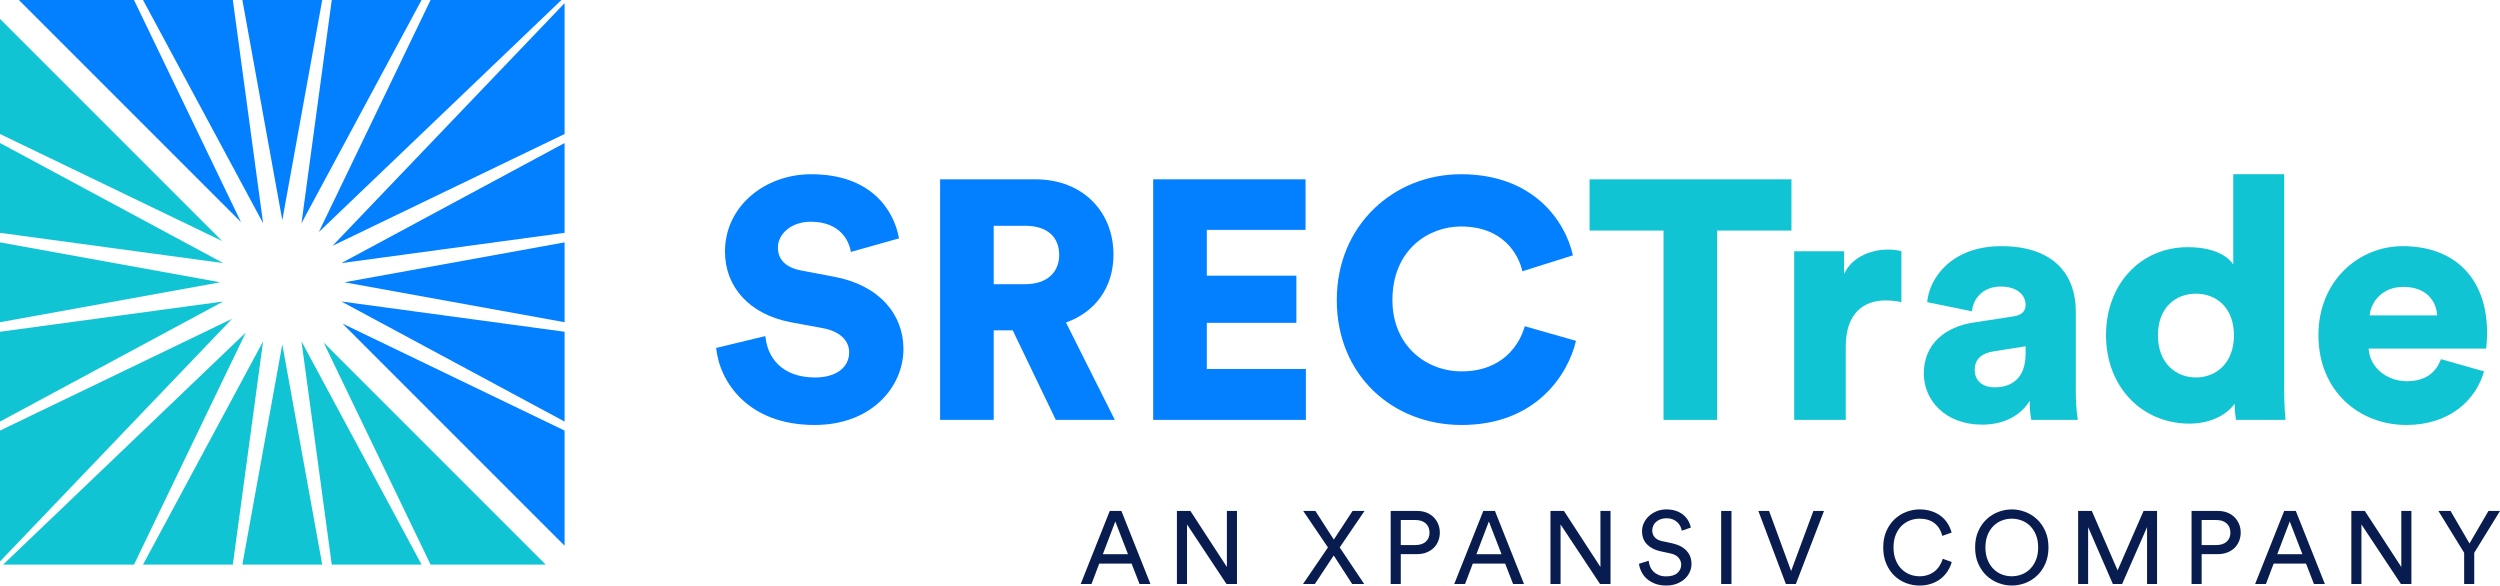
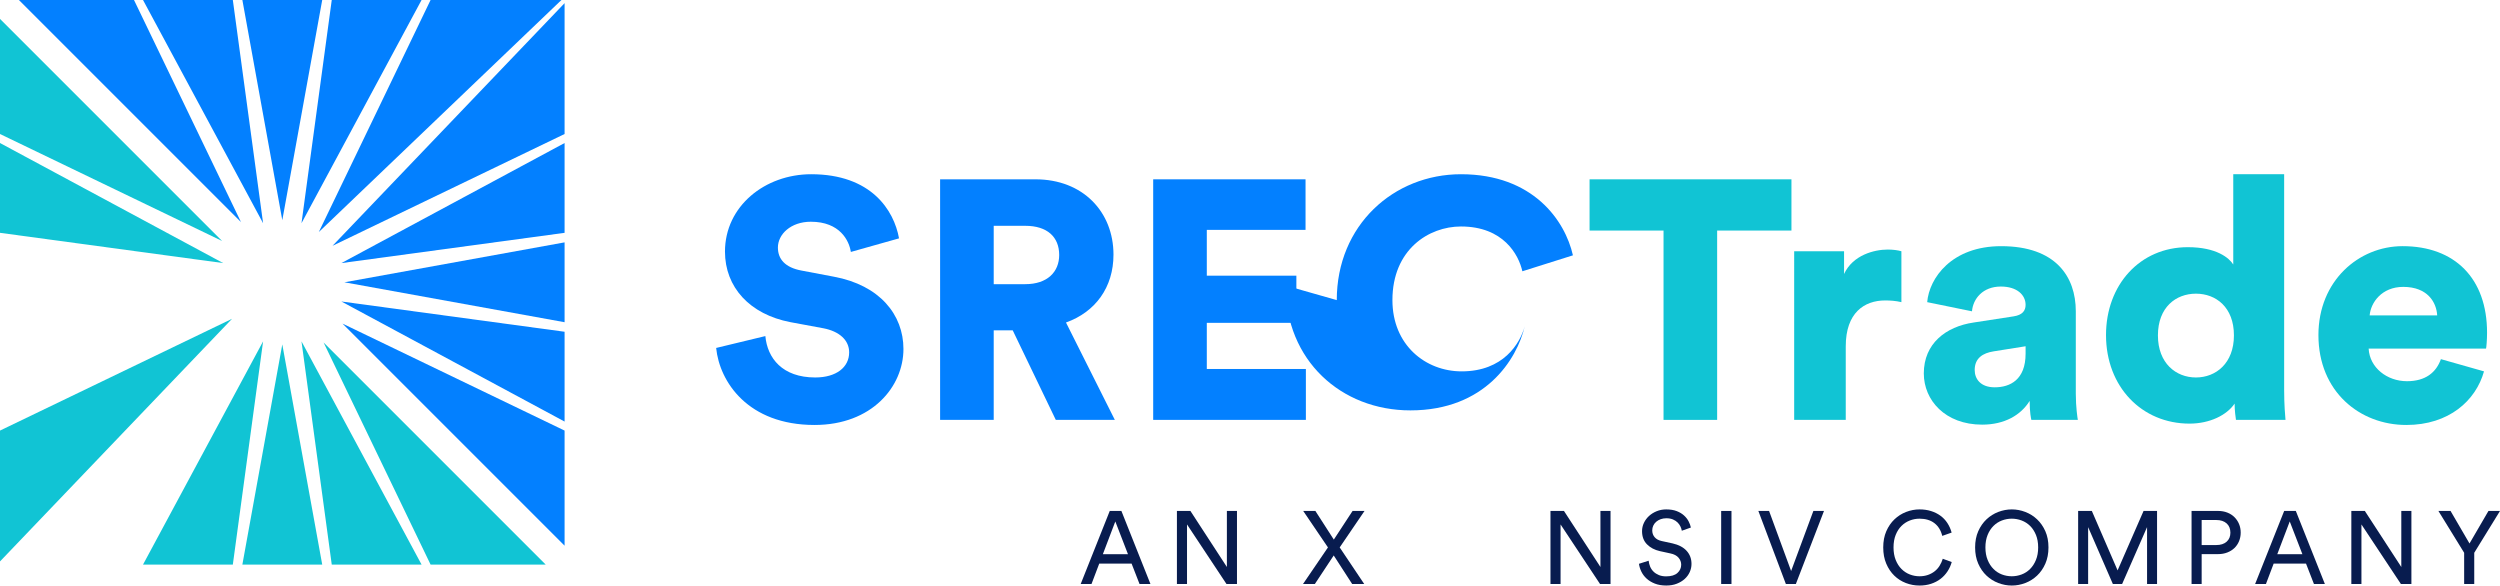
<svg xmlns="http://www.w3.org/2000/svg" width="630.946" height="147.776" viewBox="0 0 630.946 147.776">
  <defs>
    <style>
      .cls-1 {
        fill: #0380ff;
      }

      .cls-2 {
        fill: #11c4d4;
      }

      .cls-3 {
        fill: #081c4f;
      }
    </style>
  </defs>
  <g id="Layer_2" data-name="Layer 2" />
  <g id="Layer_1" data-name="Layer 1">
    <g>
      <g>
        <g>
          <path class="cls-1" d="M214.737,63.582c-.429-2.826-2.74-7.621-10.104-7.621-5.053,0-8.307,3.168-8.307,6.508,0,2.911,1.798,5.052,5.994,5.822l8.135,1.542c11.56,2.141,17.555,9.591,17.555,18.239,0,9.506-7.964,19.182-22.436,19.182-16.784,0-23.977-10.875-24.833-19.439l12.417-2.997c.514,5.566,4.281,10.447,12.588,10.447,5.309,0,8.562-2.569,8.562-6.337,0-3.083-2.483-5.309-6.508-6.08l-8.307-1.541c-10.275-1.97-16.526-8.82-16.526-17.811,0-11.475,10.104-19.524,21.75-19.524,15.157,0,20.895,9.077,22.179,16.185l-12.159,3.426Z" />
          <path class="cls-1" d="M255.586,83.364h-4.795v22.606h-13.53V45.257h24.062c11.988,0,19.695,8.221,19.695,19.01,0,8.221-4.538,14.472-11.988,17.127l12.331,24.576h-14.9l-10.875-22.606Zm3.168-11.646c5.566,0,8.563-3.083,8.563-7.364,0-4.539-2.997-7.364-8.563-7.364h-7.963v14.729h7.963Z" />
          <path class="cls-1" d="M291.041,105.97V45.257h38.449v12.759h-24.919v11.56h22.606v11.902h-22.606v11.646h25.004v12.845h-38.534Z" />
-           <path class="cls-1" d="M337.372,75.742c0-18.925,14.386-31.77,31.341-31.77,18.24,0,26.289,11.731,28.259,20.467l-12.759,4.024c-.942-4.196-4.796-11.304-15.5-11.304-8.135,0-17.297,5.823-17.297,18.582,0,11.39,8.392,17.983,17.469,17.983,10.532,0,14.729-7.022,15.928-11.39l12.93,3.683c-1.969,8.392-10.019,21.236-28.857,21.236-17.469,0-31.513-12.588-31.513-31.513Z" />
+           <path class="cls-1" d="M337.372,75.742c0-18.925,14.386-31.77,31.341-31.77,18.24,0,26.289,11.731,28.259,20.467l-12.759,4.024c-.942-4.196-4.796-11.304-15.5-11.304-8.135,0-17.297,5.823-17.297,18.582,0,11.39,8.392,17.983,17.469,17.983,10.532,0,14.729-7.022,15.928-11.39c-1.969,8.392-10.019,21.236-28.857,21.236-17.469,0-31.513-12.588-31.513-31.513Z" />
          <path class="cls-2" d="M433.37,58.187v47.783h-13.53V58.187h-18.668v-12.93h50.951v12.93h-18.753Z" />
          <path class="cls-2" d="M479.872,76.255c-1.455-.342-2.825-.428-4.11-.428-5.224,0-9.933,3.083-9.933,11.56v18.582h-13.017V63.41h12.588v5.737c2.227-4.795,7.621-6.165,11.047-6.165,1.284,0,2.568,.171,3.425,.428v12.845Z" />
          <path class="cls-2" d="M498.113,81.394l10.019-1.542c2.312-.342,3.083-1.455,3.083-2.911,0-2.483-2.141-4.624-6.252-4.624-4.538,0-7.021,3.083-7.278,6.251l-11.304-2.312c.514-6.079,6.166-14.129,18.668-14.129,13.787,0,18.839,7.707,18.839,16.441v20.809c0,3.34,.429,6.166,.515,6.594h-11.732c-.085-.343-.428-1.884-.428-4.796-2.227,3.597-6.337,5.995-11.988,5.995-9.334,0-14.729-6.166-14.729-12.931,0-7.536,5.566-11.817,12.589-12.845Zm13.102,7.878v-1.884l-8.05,1.284c-2.74,.429-4.795,1.713-4.795,4.71,0,2.227,1.455,4.367,5.052,4.367,3.853,0,7.793-1.884,7.793-8.477Z" />
          <path class="cls-2" d="M576.469,98.349c0,3.853,.257,6.679,.343,7.621h-12.502c-.086-.514-.343-2.397-.343-4.11-1.97,2.911-6.251,5.053-11.39,5.053-11.988,0-21.065-9.249-21.065-22.351,0-12.674,8.563-22.179,20.638-22.179,7.278,0,10.447,2.74,11.475,4.367v-22.778h12.845v54.377Zm-22.264-3.083c5.052,0,9.59-3.597,9.59-10.618,0-7.107-4.538-10.533-9.59-10.533s-9.592,3.426-9.592,10.533c0,7.021,4.539,10.618,9.592,10.618Z" />
          <path class="cls-2" d="M626.909,93.725c-2.056,7.364-8.82,13.529-19.61,13.529-11.731,0-22.179-8.392-22.179-22.692,0-13.701,10.19-22.436,21.237-22.436,13.188,0,21.322,8.135,21.322,21.836,0,1.799-.171,3.769-.257,4.025h-29.629c.257,4.795,4.624,8.221,9.677,8.221,4.71,0,7.364-2.227,8.562-5.566l10.876,3.083Zm-11.817-14.13c-.171-3.254-2.397-7.192-8.563-7.192-5.481,0-8.221,4.024-8.477,7.192h17.041Z" />
        </g>
        <g>
          <path class="cls-3" d="M285.589,142.238h-8.164l-1.95,5.148h-2.729l7.332-18.434h2.938l7.332,18.434h-2.756l-2.002-5.148Zm-7.254-2.365h6.344l-3.198-8.269-3.146,8.269Z" />
          <path class="cls-3" d="M309.535,147.387l-9.958-15.028v15.028h-2.548v-18.434h3.406l9.204,14.144v-14.144h2.548v18.434h-2.652Z" />
          <path class="cls-3" d="M338.109,138.156l6.188,9.23h-3.042l-4.653-7.202-4.759,7.202h-2.989l6.292-9.23-6.24-9.203h3.068l4.653,7.228,4.732-7.228h3.016l-6.266,9.203Z" />
-           <path class="cls-3" d="M353.527,139.846v7.54h-2.548v-18.434h6.708c.85,0,1.625,.139,2.327,.416s1.3,.662,1.794,1.156,.88,1.07,1.157,1.73,.416,1.378,.416,2.158c0,.779-.139,1.504-.416,2.171s-.663,1.239-1.157,1.716-1.092,.854-1.794,1.131-1.478,.416-2.327,.416h-4.16Zm3.692-2.288c1.109,0,1.98-.281,2.613-.845,.632-.564,.949-1.321,.949-2.275,0-.987-.317-1.768-.949-2.34-.633-.572-1.504-.858-2.613-.858h-3.692v6.318h3.692Z" />
-           <path class="cls-3" d="M379.865,142.238h-8.164l-1.95,5.148h-2.729l7.332-18.434h2.938l7.332,18.434h-2.756l-2.002-5.148Zm-7.254-2.365h6.344l-3.198-8.269-3.146,8.269Z" />
          <path class="cls-3" d="M403.811,147.387l-9.958-15.028v15.028h-2.548v-18.434h3.406l9.204,14.144v-14.144h2.548v18.434h-2.652Z" />
          <path class="cls-3" d="M424.454,133.944c-.052-.329-.165-.68-.338-1.053-.174-.372-.416-.715-.729-1.027-.311-.311-.701-.567-1.17-.767-.468-.199-1.022-.299-1.664-.299-.519,0-.996,.078-1.43,.234-.434,.155-.81,.372-1.131,.649-.321,.277-.568,.603-.741,.976-.173,.372-.26,.775-.26,1.209,0,.658,.199,1.226,.598,1.702,.398,.477,.988,.803,1.769,.976l2.756,.598c1.542,.347,2.726,.971,3.549,1.872s1.235,2.002,1.235,3.302c0,.711-.147,1.395-.442,2.055-.295,.658-.72,1.239-1.273,1.741-.556,.503-1.223,.906-2.003,1.209-.779,.304-1.663,.455-2.651,.455-1.109,0-2.076-.165-2.899-.493-.823-.329-1.517-.755-2.08-1.274-.564-.52-1.001-1.105-1.312-1.755-.312-.65-.512-1.305-.599-1.963l2.444-.78c.052,.519,.178,1.019,.377,1.495s.485,.896,.858,1.261c.372,.364,.823,.654,1.352,.871s1.14,.325,1.833,.325c1.266,0,2.214-.286,2.848-.858,.632-.571,.948-1.265,.948-2.08,0-.658-.226-1.252-.676-1.78-.451-.529-1.144-.889-2.08-1.079l-2.626-.572c-1.317-.295-2.397-.862-3.237-1.703s-1.261-1.954-1.261-3.341c0-.729,.156-1.421,.468-2.08,.312-.658,.741-1.239,1.287-1.742,.546-.502,1.191-.905,1.938-1.209,.745-.303,1.542-.455,2.392-.455,1.04,0,1.929,.144,2.665,.43,.736,.285,1.353,.654,1.846,1.105,.494,.451,.88,.945,1.157,1.482s.468,1.057,.572,1.56l-2.288,.806Z" />
          <path class="cls-3" d="M434.387,147.387v-18.434h2.601v18.434h-2.601Z" />
          <path class="cls-3" d="M457.657,128.953h2.679l-7.099,18.434h-2.522l-6.942-18.434h2.704l5.564,15.157,5.615-15.157Z" />
          <path class="cls-3" d="M484.437,147.776c-1.195,0-2.345-.212-3.444-.637-1.102-.425-2.072-1.044-2.912-1.859-.841-.815-1.518-1.819-2.028-3.016-.512-1.196-.767-2.565-.767-4.108,0-1.542,.26-2.907,.779-4.095,.52-1.187,1.209-2.188,2.067-3.003,.857-.815,1.837-1.434,2.938-1.858s2.224-.638,3.367-.638c1.058,0,2.028,.139,2.912,.416s1.673,.668,2.366,1.17c.693,.503,1.278,1.118,1.755,1.847,.477,.728,.836,1.533,1.079,2.418l-2.366,.832c-.347-1.404-1.01-2.478-1.989-3.225-.98-.745-2.231-1.118-3.757-1.118-.832,0-1.643,.152-2.431,.455-.789,.304-1.491,.759-2.106,1.365-.615,.607-1.105,1.365-1.469,2.275s-.546,1.963-.546,3.158c0,1.196,.182,2.249,.546,3.159s.854,1.673,1.469,2.288,1.317,1.075,2.106,1.378c.788,.304,1.599,.455,2.431,.455,.78,0,1.491-.112,2.132-.338,.642-.225,1.209-.533,1.703-.923s.91-.858,1.248-1.404,.603-1.131,.793-1.755l2.263,.832c-.243,.867-.607,1.664-1.093,2.392-.485,.729-1.07,1.353-1.755,1.872-.685,.52-1.474,.928-2.366,1.223-.893,.294-1.867,.441-2.925,.441Z" />
          <path class="cls-3" d="M498.477,138.156c0-1.542,.264-2.907,.793-4.095,.528-1.187,1.226-2.188,2.093-3.003,.867-.815,1.855-1.434,2.964-1.858s2.245-.638,3.406-.638,2.297,.213,3.406,.638,2.097,1.044,2.964,1.858c.866,.815,1.565,1.816,2.093,3.003,.528,1.188,.793,2.553,.793,4.095,0,1.543-.265,2.912-.793,4.108s-1.227,2.201-2.093,3.016c-.867,.815-1.855,1.435-2.964,1.859s-2.245,.637-3.406,.637-2.297-.212-3.406-.637-2.097-1.044-2.964-1.859c-.867-.815-1.565-1.819-2.093-3.016-.529-1.196-.793-2.565-.793-4.108Zm2.6,0c0,1.196,.186,2.249,.56,3.159,.372,.91,.866,1.673,1.481,2.288s1.322,1.075,2.119,1.378c.797,.304,1.629,.455,2.496,.455,.85,0,1.677-.151,2.483-.455,.806-.303,1.517-.763,2.132-1.378s1.109-1.378,1.481-2.288c.373-.91,.56-1.963,.56-3.159,0-1.195-.186-2.248-.56-3.158-.372-.91-.866-1.668-1.481-2.275-.615-.606-1.326-1.062-2.132-1.365-.807-.303-1.634-.455-2.483-.455-.867,0-1.699,.152-2.496,.455-.797,.304-1.504,.759-2.119,1.365-.615,.607-1.109,1.365-1.481,2.275-.373,.91-.56,1.963-.56,3.158Z" />
          <path class="cls-3" d="M541.871,147.387v-14.352l-6.292,14.352h-2.34l-6.24-14.352v14.352h-2.522v-18.434h3.458l6.5,15.002,6.553-15.002h3.405v18.434h-2.522Z" />
          <path class="cls-3" d="M555.65,139.846v7.54h-2.548v-18.434h6.708c.85,0,1.625,.139,2.327,.416s1.3,.662,1.794,1.156,.88,1.07,1.157,1.73,.416,1.378,.416,2.158c0,.779-.139,1.504-.416,2.171s-.663,1.239-1.157,1.716-1.092,.854-1.794,1.131-1.478,.416-2.327,.416h-4.16Zm3.692-2.288c1.109,0,1.98-.281,2.613-.845,.632-.564,.949-1.321,.949-2.275,0-.987-.317-1.768-.949-2.34-.633-.572-1.504-.858-2.613-.858h-3.692v6.318h3.692Z" />
          <path class="cls-3" d="M581.988,142.238h-8.164l-1.95,5.148h-2.729l7.332-18.434h2.938l7.332,18.434h-2.756l-2.002-5.148Zm-7.254-2.365h6.344l-3.198-8.269-3.146,8.269Z" />
          <path class="cls-3" d="M605.934,147.387l-9.958-15.028v15.028h-2.548v-18.434h3.406l9.204,14.144v-14.144h2.548v18.434h-2.652Z" />
          <path class="cls-3" d="M615.398,128.953h3.067l4.784,8.216,4.784-8.216h2.912l-6.5,10.556v7.878h-2.548v-7.878l-6.5-10.556Z" />
        </g>
      </g>
      <g>
        <g>
          <polygon class="cls-1" points="76.089 56.336 106.394 0 83.728 0 76.089 56.336" />
          <polygon class="cls-1" points="71.245 55.568 81.321 0 61.168 0 71.245 55.568" />
          <polygon class="cls-1" points="83.927 62.031 142.489 33.819 142.489 .796 83.927 62.031" />
          <polygon class="cls-1" points="80.459 58.562 141.694 0 108.67 0 80.459 58.562" />
          <polygon class="cls-1" points="142.489 36.095 86.154 66.4 142.489 58.761 142.489 36.095" />
          <polygon class="cls-1" points="86.436 81.668 142.489 137.721 142.489 108.671 86.436 81.668" />
          <polygon class="cls-1" points="86.921 71.245 142.489 81.321 142.489 61.168 86.921 71.245" />
          <polygon class="cls-1" points="33.819 0 4.768 0 4.768 0 60.821 56.053 33.819 0" />
          <polygon class="cls-1" points="86.154 76.089 142.489 106.394 142.489 83.728 86.154 76.089" />
          <polygon class="cls-1" points="66.4 56.336 58.761 0 36.095 0 66.4 56.336" />
        </g>
        <g>
          <polygon class="cls-2" points="58.562 80.459 0 108.671 0 141.693 58.562 80.459" />
-           <polygon class="cls-2" points="62.03 83.927 .795 142.489 33.819 142.489 62.03 83.927" />
-           <polygon class="cls-2" points="56.335 76.089 0 83.728 0 106.394 56.335 76.089" />
          <polygon class="cls-2" points="0 36.095 0 58.761 56.335 66.4 0 36.095" />
-           <polygon class="cls-2" points="55.568 71.245 0 61.168 0 81.321 55.568 71.245" />
          <polygon class="cls-2" points="66.4 86.153 36.095 142.489 58.761 142.489 66.4 86.153" />
          <polygon class="cls-2" points="0 33.819 56.055 60.823 0 4.768 0 33.819" />
          <polygon class="cls-2" points="108.67 142.489 137.721 142.489 137.721 142.489 81.668 86.437 108.67 142.489" />
          <polygon class="cls-2" points="76.089 86.153 83.728 142.489 106.394 142.489 76.089 86.153" />
          <polygon class="cls-2" points="71.245 86.921 61.168 142.489 81.321 142.489 71.245 86.921" />
        </g>
      </g>
    </g>
  </g>
</svg>